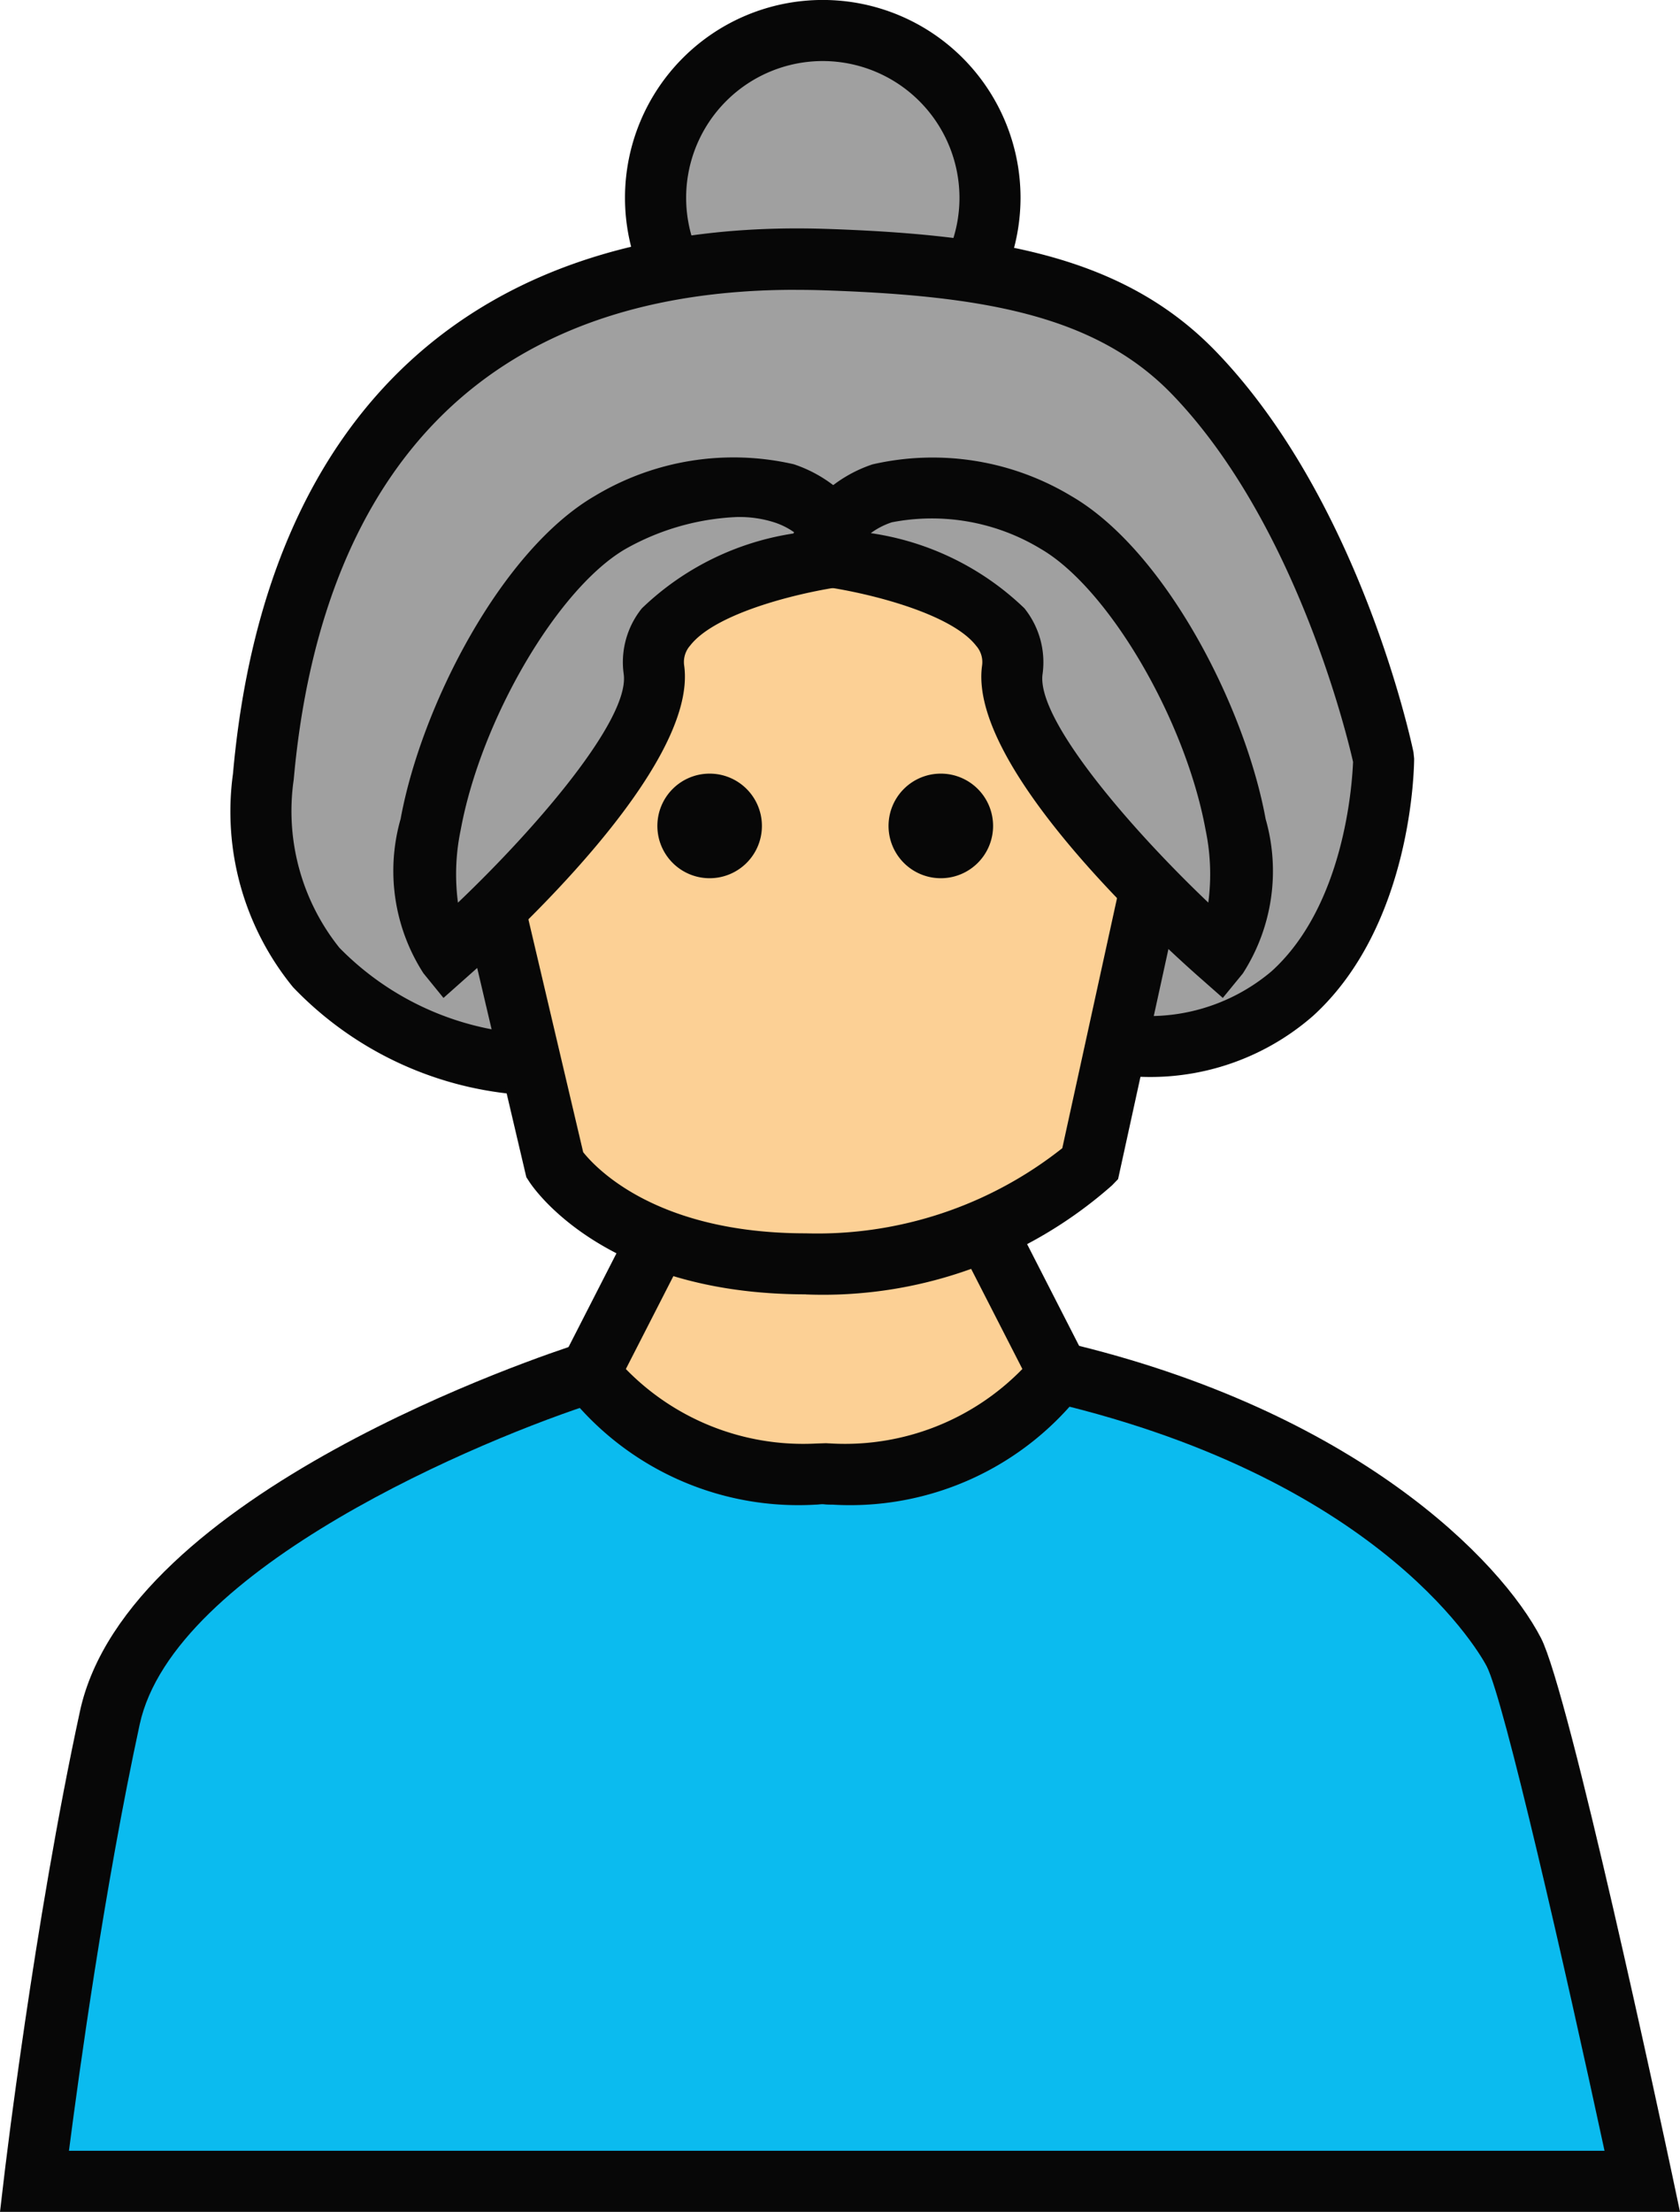
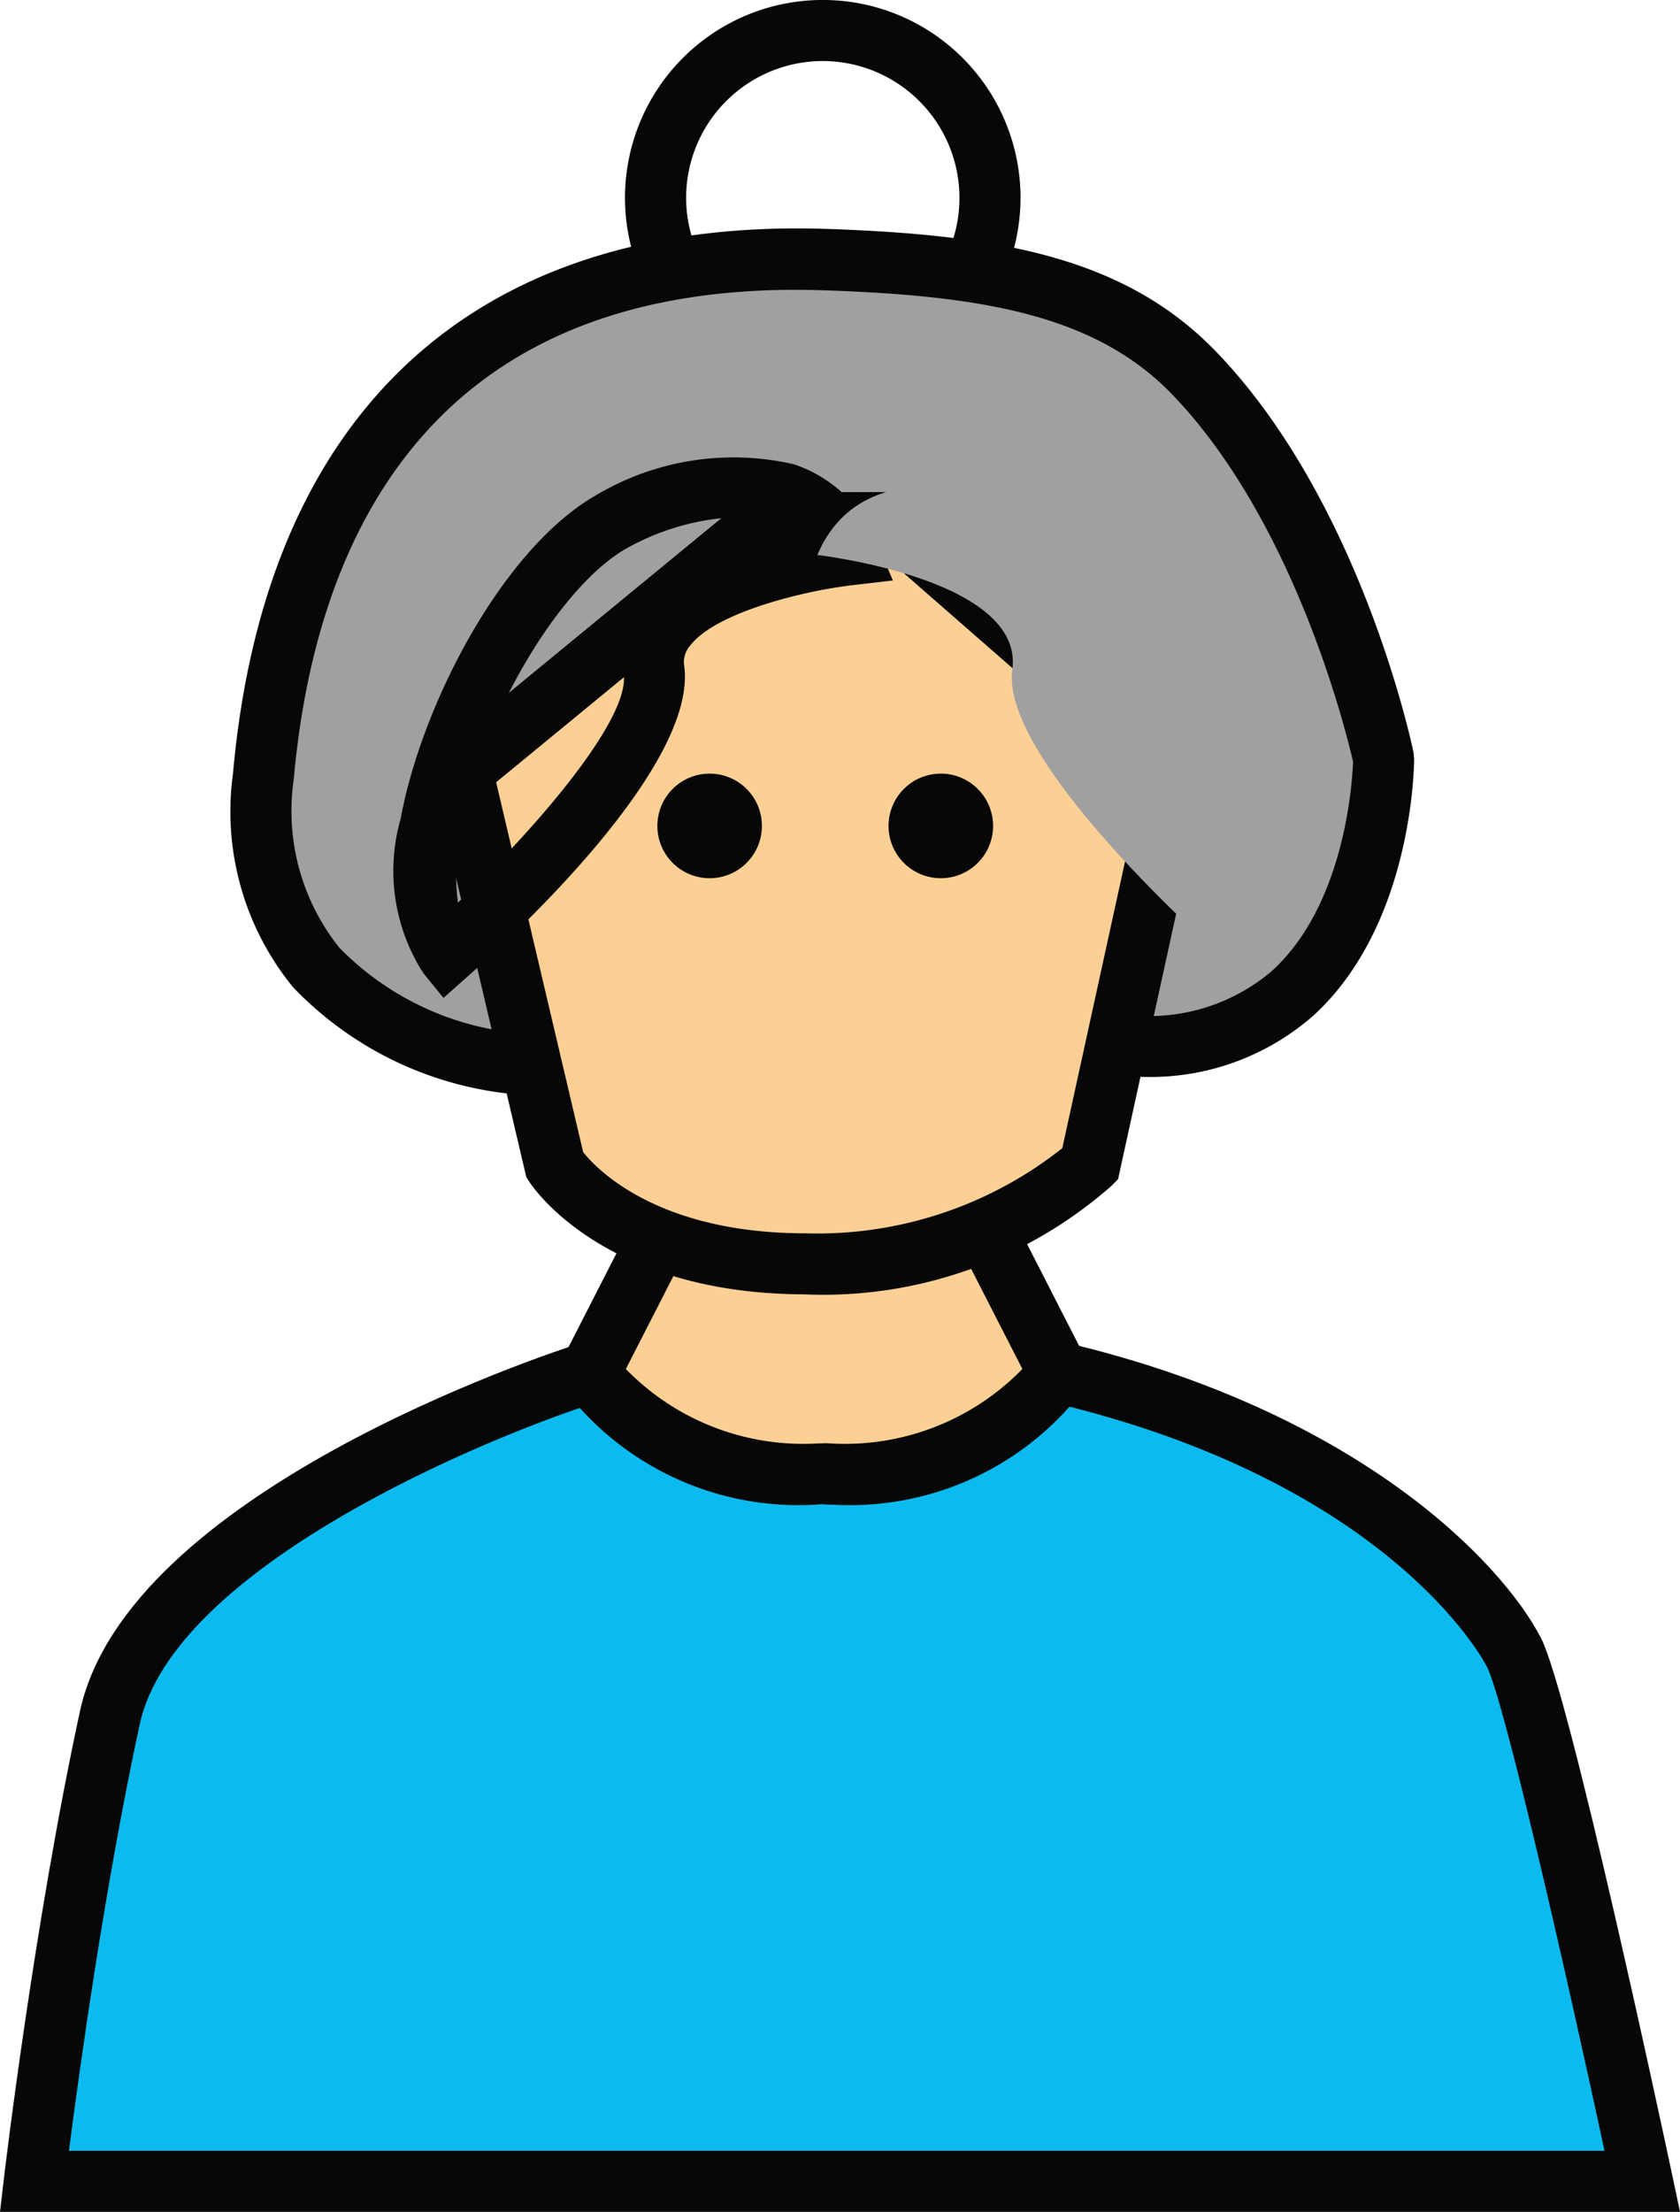
<svg xmlns="http://www.w3.org/2000/svg" width="39.178" height="51.556" viewBox="0 0 39.178 51.556">
  <g id="Group_323" data-name="Group 323" transform="translate(-16365.49 204.216)">
    <path id="Path_165" data-name="Path 165" d="M135.528,48.456s-10.141,3.2-11.192,8.055c-1.074,4.96-1.76,10.8-1.76,10.8h37.5s-2.365-11.113-3-12.331c-.58-1.12-3.414-4.823-10.624-6.522s-10.926,0-10.926,0" transform="translate(16243.713 -220.681)" fill="#0bbbef" />
    <path id="Path_166" data-name="Path 166" d="M160.631,67.732H121.453l.094-.8c.006-.058.7-5.928,1.77-10.866,1.1-5.1,10.848-8.318,11.638-8.571.476-.2,4.313-1.681,11.341-.026,6.768,1.594,10.158,5.08,11.093,6.888.655,1.266,2.815,11.362,3.059,12.509Zm-37.57-1.424h35.81c-.924-4.288-2.348-10.52-2.747-11.291-.09-.175-2.308-4.308-10.155-6.156-6.836-1.61-10.434-.06-10.47-.044l-.079.03c-2.711.856-9.921,3.877-10.71,7.526-.822,3.8-1.422,8.174-1.649,9.936" transform="translate(16244.037 -220.393)" fill="#070707" />
-     <path id="Path_167" data-name="Path 167" d="M150.719,8.737a3.9,3.9,0,1,1-3.9-3.9,3.9,3.9,0,0,1,3.9,3.9" transform="translate(16237.857 -208.342)" fill="#a0a0a0" />
    <path id="Path_168" data-name="Path 168" d="M146.532,13.061a4.612,4.612,0,1,1,4.612-4.612,4.617,4.617,0,0,1-4.612,4.612m0-7.8a3.187,3.187,0,1,0,3.188,3.187,3.191,3.191,0,0,0-3.187-3.187" transform="translate(16238.145 -208.054)" fill="#070707" />
    <path id="Path_169" data-name="Path 169" d="M149.6,42.8l-2.9.952s-.2-1.86-.469-1.437c-.269-.423-.469,1.437-.469,1.437l-2.9-.952-2.091,4.087a6.181,6.181,0,0,0,5.265,2.369c.071,0,.133-.006.2-.009s.128.009.2.009a6.181,6.181,0,0,0,5.265-2.369Z" transform="translate(16238.478 -219.113)" fill="#fcd095" />
    <path id="Path_170" data-name="Path 170" d="M146.1,49.68c-.07,0-.134,0-.2-.008s-.128.008-.2.008a6.861,6.861,0,0,1-5.867-2.7l-.216-.343,2.553-4.991,2.675.878c.178-.916.432-1.165.8-1.25a1.987,1.987,0,0,1,.509,0c.366.085.621.335.8,1.25l2.676-.878,2.553,4.991-.217.343a6.856,6.856,0,0,1-5.867,2.7m-.157-1.432.157.008a5.775,5.775,0,0,0,4.424-1.738l-1.607-3.139-2.861.938-.011.1-.144-.047-.145.047-.011-.1-2.861-.938-1.607,3.14a5.772,5.772,0,0,0,4.424,1.737Z" transform="translate(16238.809 -218.825)" fill="#070707" />
    <path id="Path_171" data-name="Path 171" d="M136.02,31.068s-6.514-.418-5.956-6.688,3.727-12.365,13.1-12.052c3.6.12,6.579.54,8.61,2.647,3.247,3.37,4.417,8.987,4.417,8.987s-.009,7.243-6.2,6.652a73.318,73.318,0,0,0-13.963.454" transform="translate(16241.568 -210.495)" fill="#a0a0a0" />
    <path id="Path_172" data-name="Path 172" d="M135.757,31.5l-.071,0A8.187,8.187,0,0,1,130.468,29a6.464,6.464,0,0,1-1.4-4.974c.752-8.464,5.668-12.965,13.83-12.7,4.043.135,6.976.662,9.1,2.865,3.352,3.478,4.552,9.1,4.6,9.335l.015.146c0,.158-.031,3.883-2.36,6a5.769,5.769,0,0,1-4.624,1.362,73.084,73.084,0,0,0-13.8.451Zm6.434-18.754c-8.816,0-11.239,6.168-11.706,11.414a5.1,5.1,0,0,0,1.065,3.922,6.723,6.723,0,0,0,4.166,1.988,72.816,72.816,0,0,1,14.047-.447,4.416,4.416,0,0,0,3.526-.994c1.708-1.546,1.879-4.391,1.9-4.879-.152-.669-1.352-5.589-4.216-8.563-1.789-1.857-4.433-2.306-8.121-2.429-.222-.008-.442-.011-.657-.011" transform="translate(16241.855 -210.207)" fill="#070707" />
-     <path id="Path_173" data-name="Path 173" d="M136.592,26.723l2.16,9.194s1.463,2.3,5.852,2.3a9.518,9.518,0,0,0,6.631-2.324l2.007-9.17-6.618-5.782h-3Z" transform="translate(16239.679 -212.978)" fill="#fcd095" />
+     <path id="Path_173" data-name="Path 173" d="M136.592,26.723l2.16,9.194s1.463,2.3,5.852,2.3a9.518,9.518,0,0,0,6.631-2.324l2.007-9.17-6.618-5.782h-3" transform="translate(16239.679 -212.978)" fill="#fcd095" />
    <path id="Path_174" data-name="Path 174" d="M144.282,38.643c-4.726,0-6.385-2.524-6.453-2.631l-.065-.1-2.289-9.743,7.576-6.225h3.518l7.136,6.235-2.141,9.778-.14.145a10.175,10.175,0,0,1-7.143,2.543m-5.191-3.315c.3.374,1.711,1.891,5.191,1.891a9.2,9.2,0,0,0,5.982-1.985l1.87-8.539-6.1-5.329h-2.473l-6.5,5.339Z" transform="translate(16240 -212.69)" fill="#070707" />
    <path id="Path_175" data-name="Path 175" d="M145.418,30.378a1.219,1.219,0,1,1-1.219-1.219,1.219,1.219,0,0,1,1.219,1.219" transform="translate(16237.84 -215.343)" fill="#070707" />
    <path id="Path_176" data-name="Path 176" d="M152.989,30.378a1.219,1.219,0,1,1-1.219-1.219,1.219,1.219,0,0,1,1.219,1.219" transform="translate(16235.66 -215.343)" fill="#070707" />
-     <path id="Path_177" data-name="Path 177" d="M135.891,30.658s5.12-4.5,4.824-6.623,4.546-2.677,4.546-2.677c-1.045-2.473-4.23-1.533-5.568-.756-2.685,1.557-5.474,8-3.8,10.057" transform="translate(16240.026 -212.638)" fill="#a0a0a0" />
    <path id="Path_178" data-name="Path 178" d="M135.519,31.394l-.467-.574a4.406,4.406,0,0,1-.532-3.6c.482-2.635,2.351-6.262,4.528-7.526a6.274,6.274,0,0,1,4.64-.739,3.163,3.163,0,0,1,1.941,1.835l.37.874-.944.11c-1.145.134-3.185.633-3.783,1.407a.576.576,0,0,0-.14.464c.333,2.379-4.156,6.463-5.059,7.257Zm6.871-11.21a5.775,5.775,0,0,0-2.627.746c-1.576.915-3.371,3.976-3.843,6.551a5.031,5.031,0,0,0-.063,1.692c1.849-1.759,4.011-4.283,3.865-5.327a2,2,0,0,1,.424-1.533,6.5,6.5,0,0,1,3.58-1.751,1.72,1.72,0,0,0-.491-.252,2.657,2.657,0,0,0-.846-.125" transform="translate(16240.313 -212.35)" fill="#070707" />
    <path id="Path_179" data-name="Path 179" d="M157.59,30.658s-5.12-4.5-4.824-6.623-4.546-2.677-4.546-2.677c1.045-2.473,4.23-1.533,5.568-.756,2.685,1.557,5.474,8,3.8,10.057" transform="translate(16236.331 -212.638)" fill="#a0a0a0" />
-     <path id="Path_180" data-name="Path 180" d="M157.261,31.394l-.555-.489c-.9-.795-5.392-4.879-5.059-7.257a.572.572,0,0,0-.139-.463c-.6-.774-2.638-1.274-3.784-1.408l-.943-.109.369-.875a3.167,3.167,0,0,1,1.941-1.835,6.269,6.269,0,0,1,4.64.74c2.178,1.263,4.046,4.89,4.529,7.526a4.408,4.408,0,0,1-.532,3.6Zm-8.208-10.833a6.506,6.506,0,0,1,3.581,1.751,2.009,2.009,0,0,1,.424,1.533c-.147,1.045,2.016,3.569,3.865,5.327a5.039,5.039,0,0,0-.063-1.693c-.471-2.575-2.267-5.636-3.843-6.551a4.9,4.9,0,0,0-3.474-.62,1.743,1.743,0,0,0-.49.252" transform="translate(16236.745 -212.35)" fill="#070707" />
  </g>
</svg>